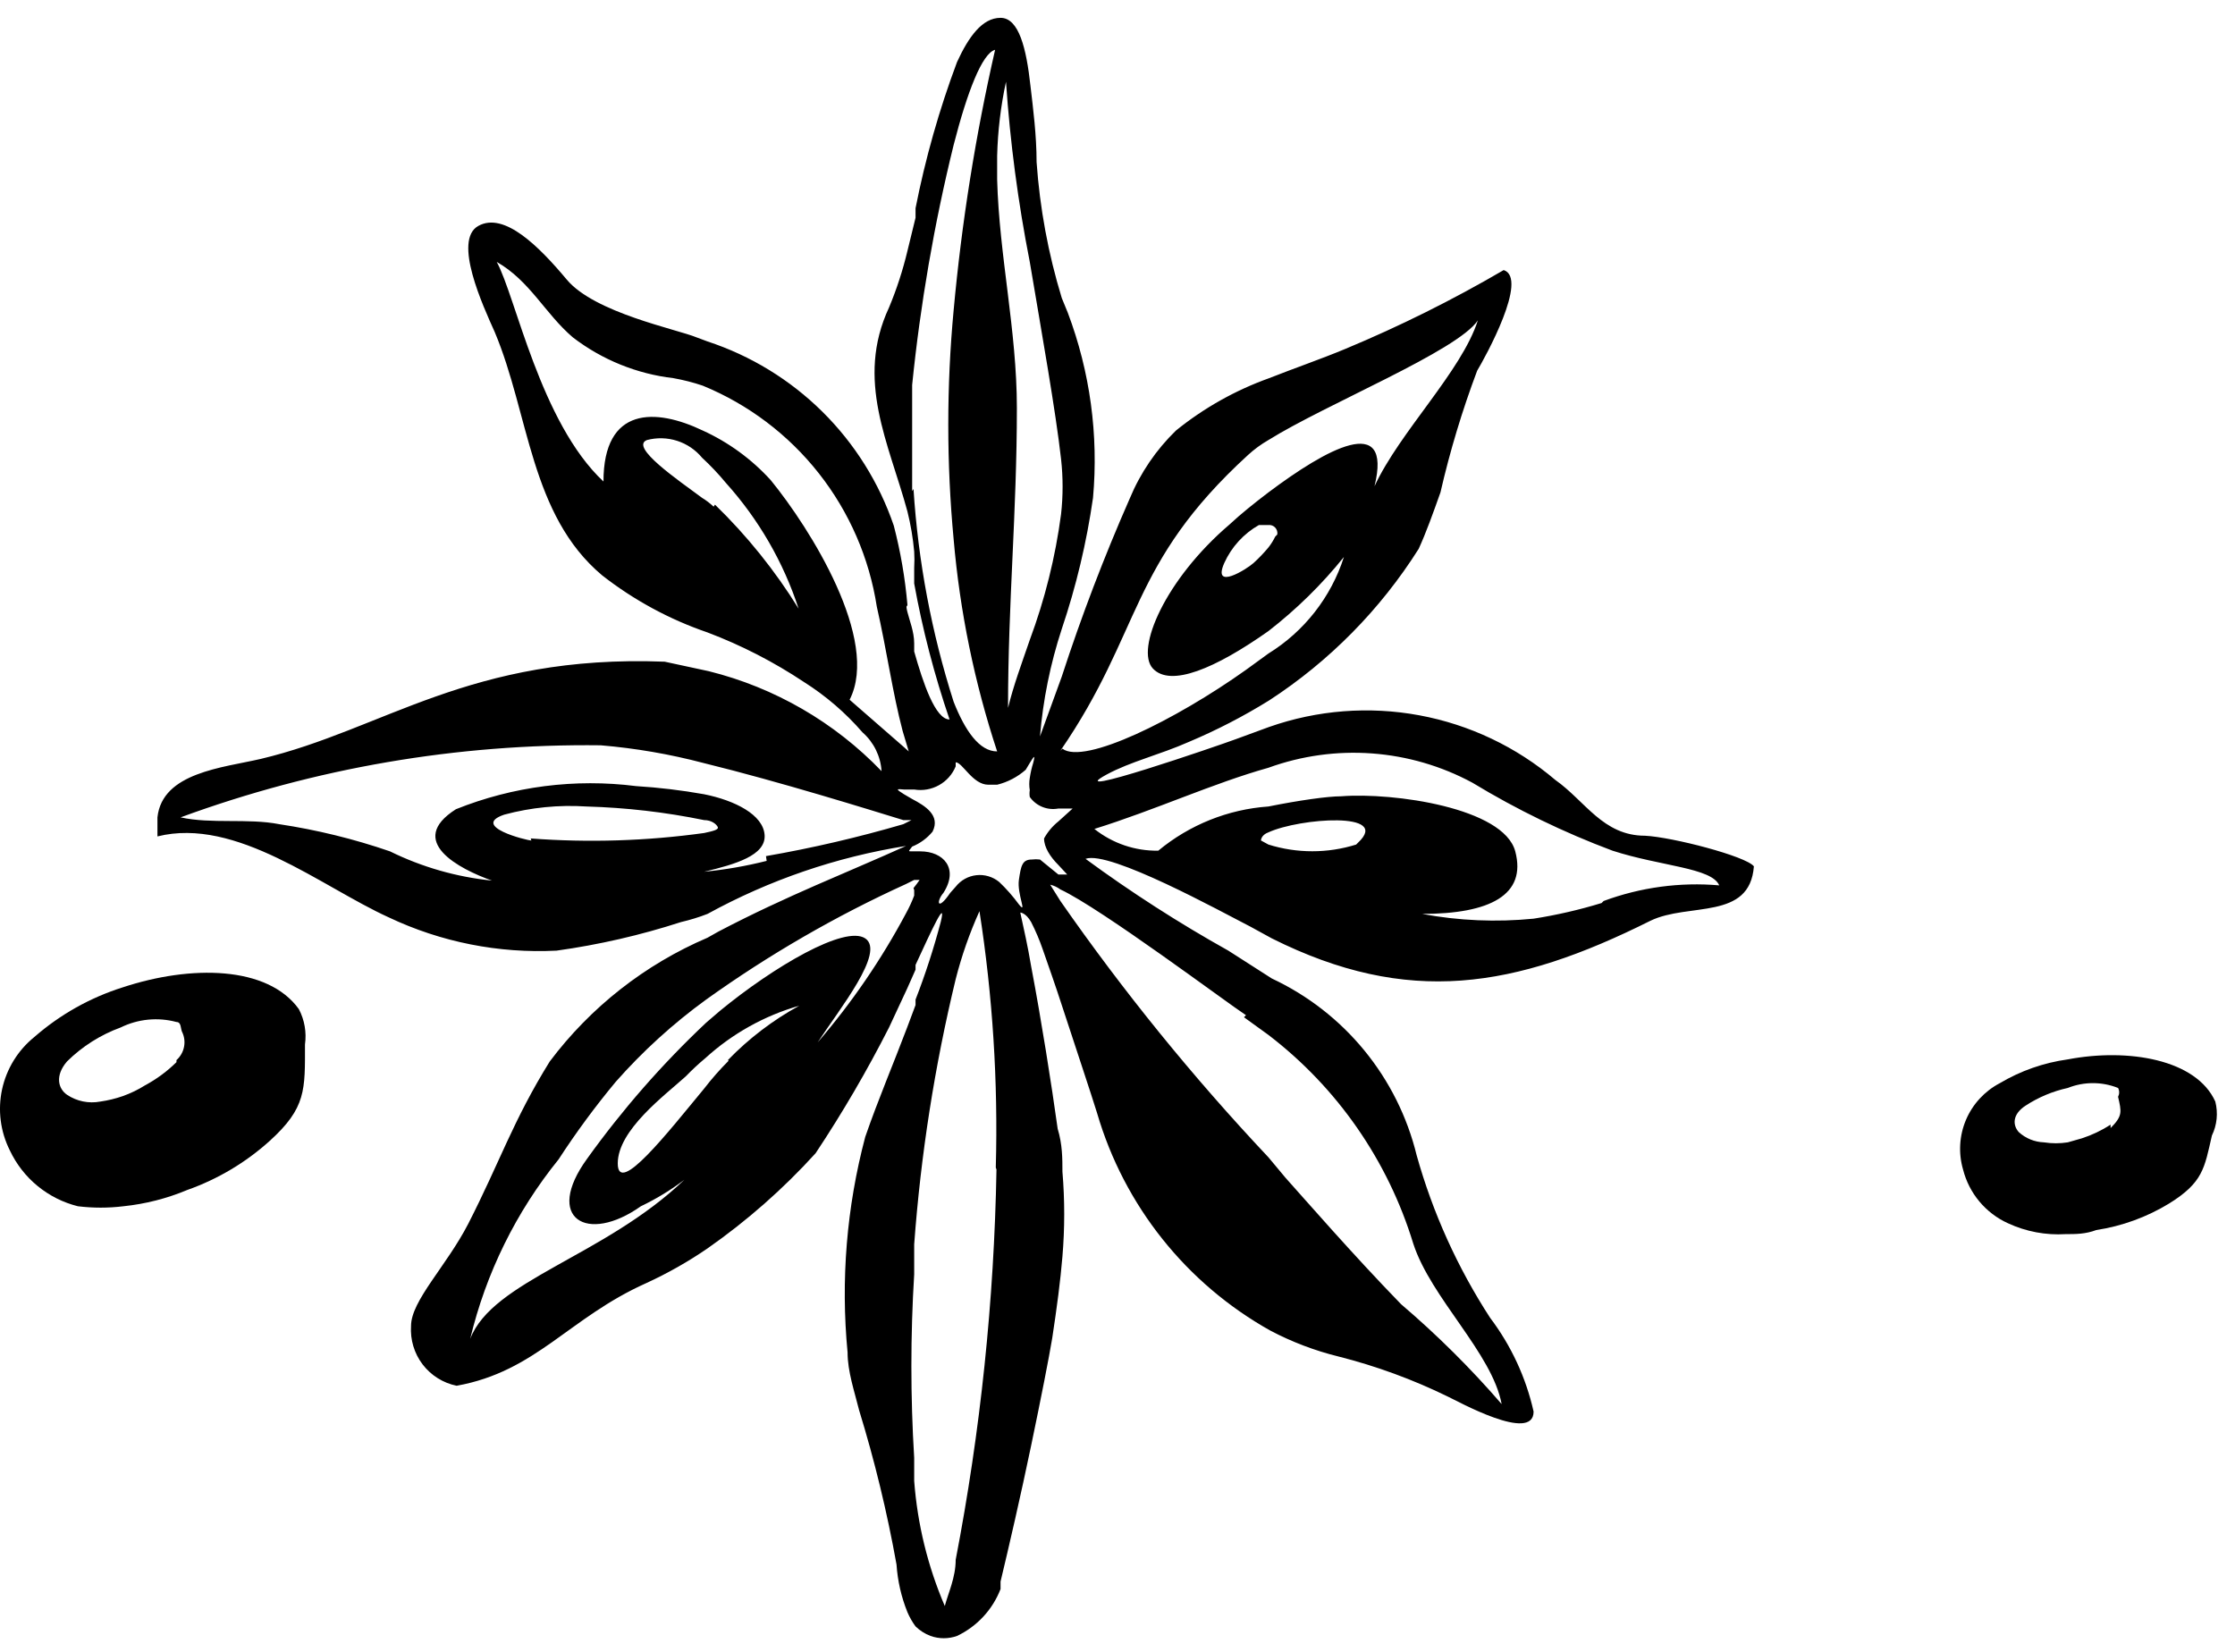
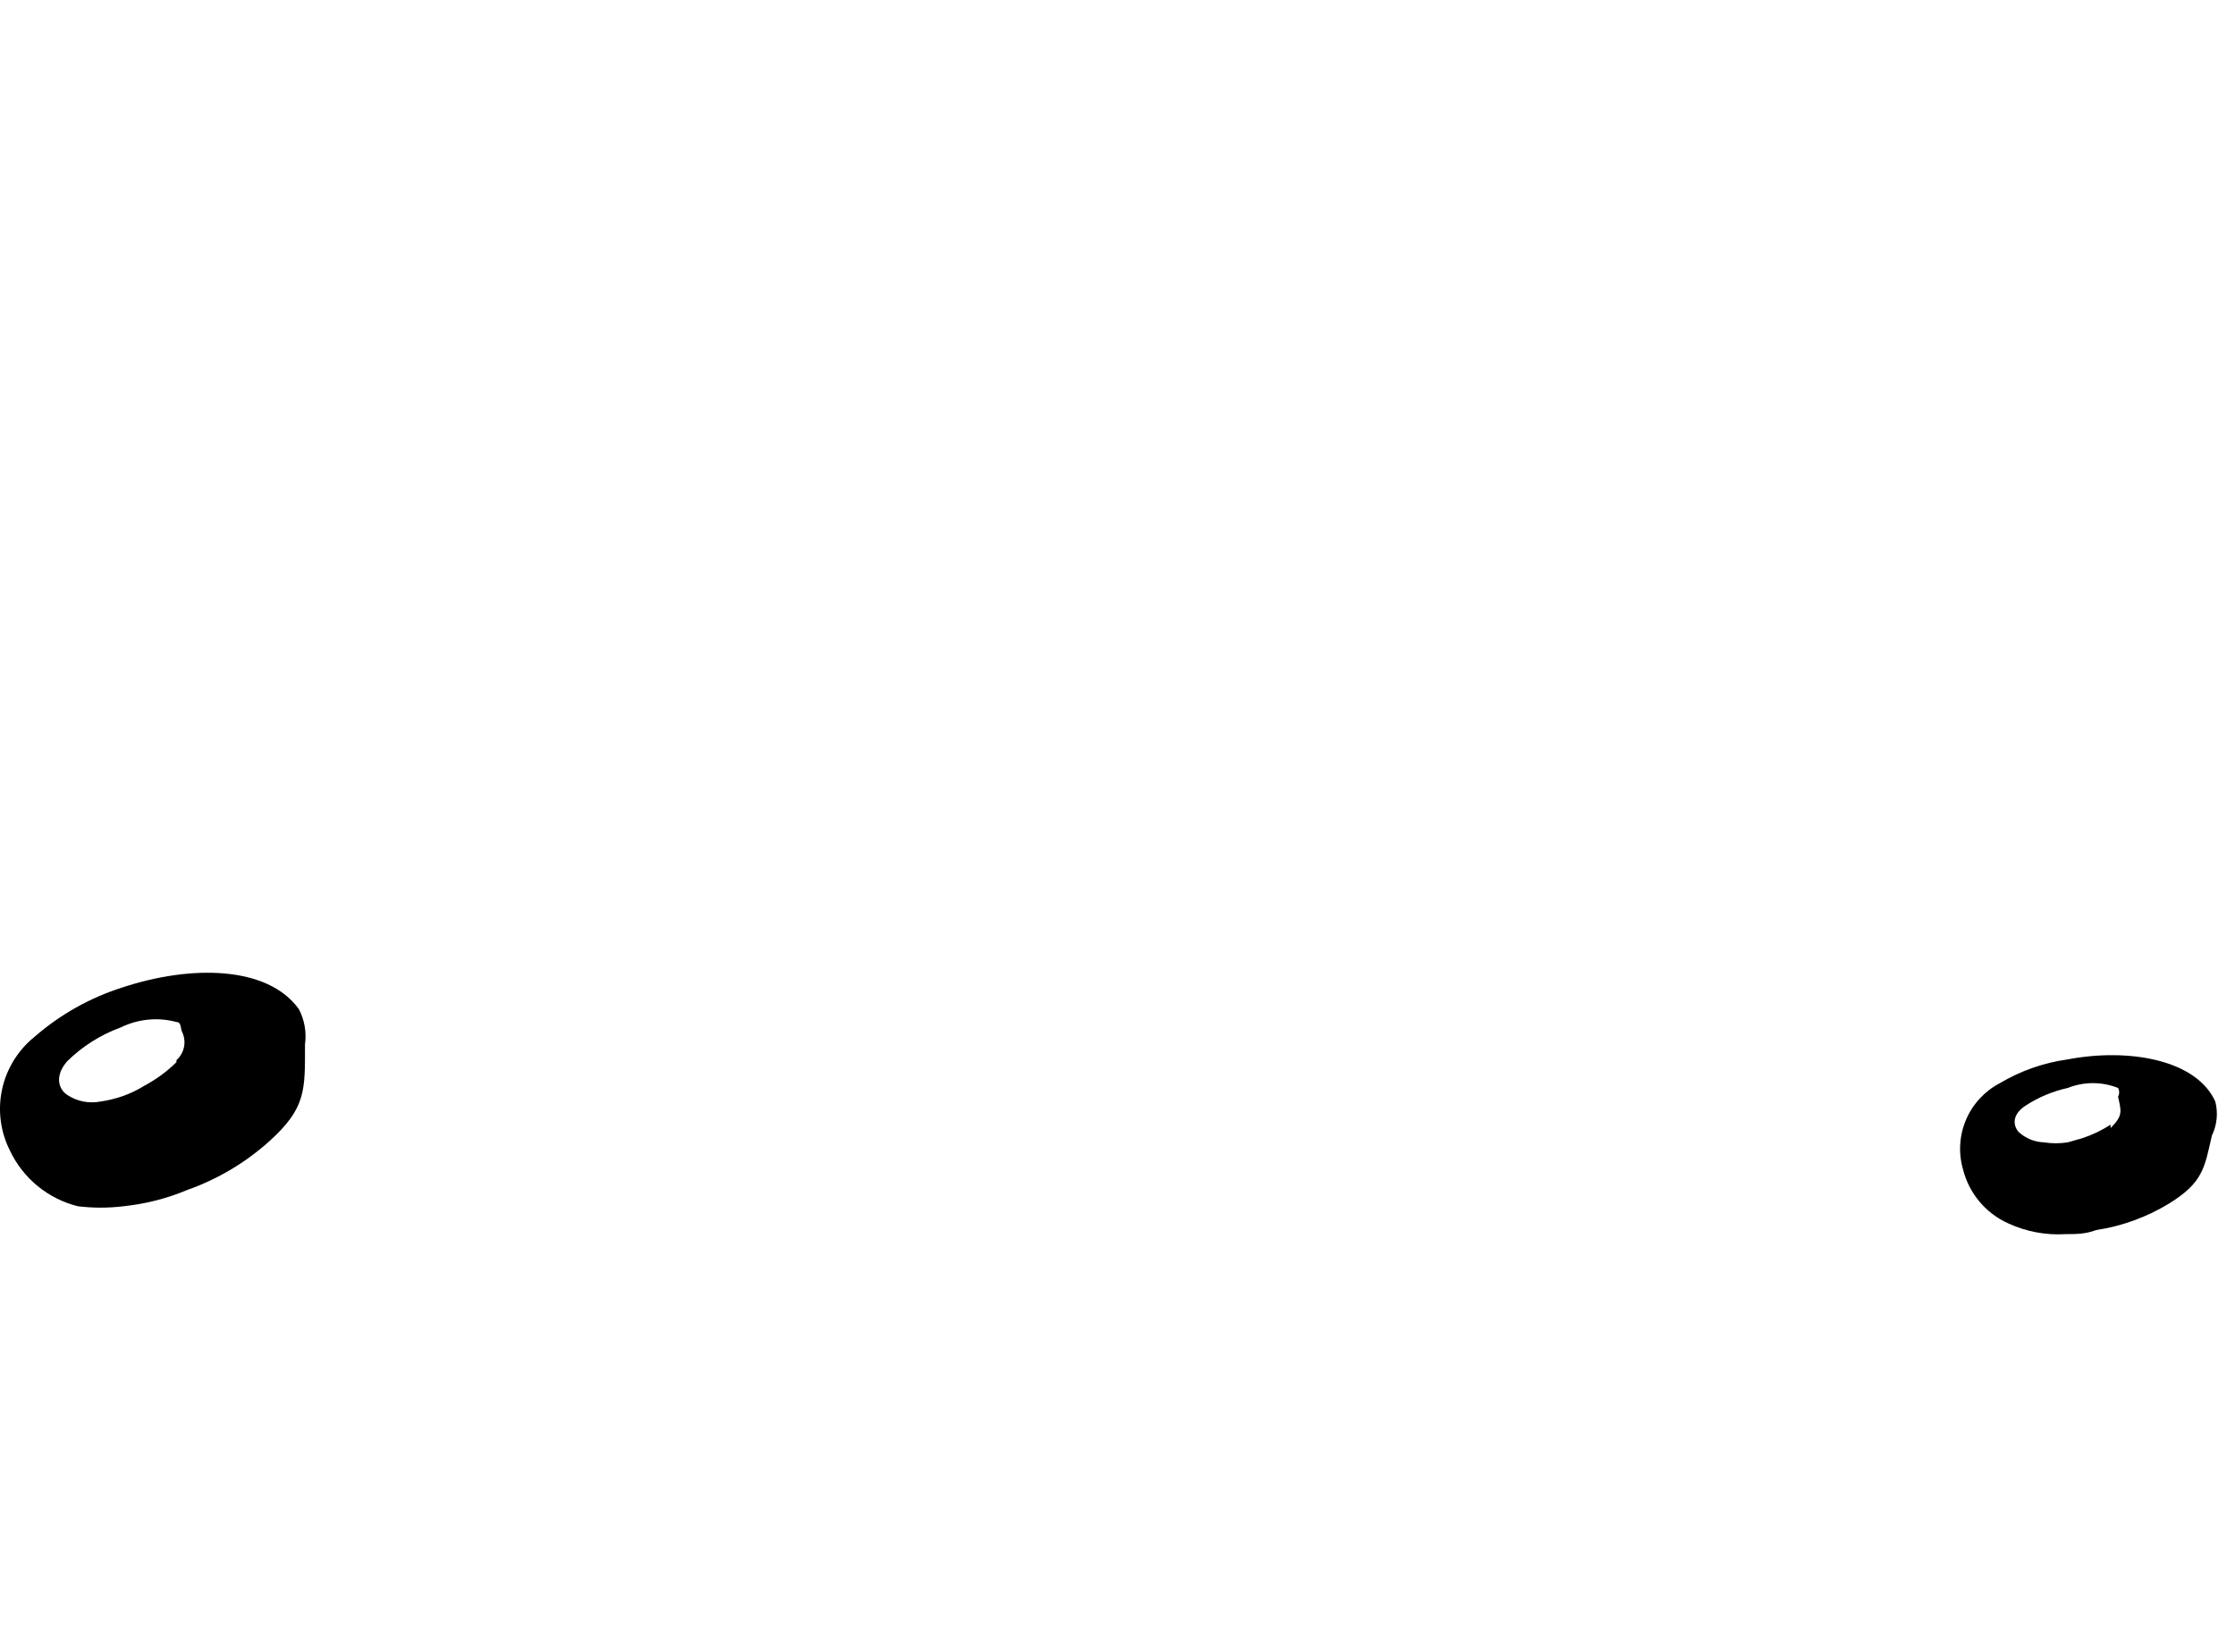
<svg xmlns="http://www.w3.org/2000/svg" width="92" height="68" viewBox="0 0 92 68" fill="none">
  <path fill-rule="evenodd" clip-rule="evenodd" d="M91.189 45.346C90.406 43.611 87.607 43.136 85.116 43.611C84.127 43.748 83.175 44.081 82.317 44.591C81.694 44.918 81.203 45.451 80.927 46.098C80.652 46.746 80.609 47.469 80.806 48.145C80.929 48.629 81.158 49.078 81.478 49.461C81.798 49.844 82.199 50.15 82.653 50.356C83.396 50.701 84.214 50.855 85.032 50.804C85.452 50.804 85.844 50.804 86.291 50.636C87.352 50.475 88.37 50.103 89.286 49.545C90.686 48.677 90.742 48.089 91.049 46.746C91.26 46.311 91.31 45.815 91.189 45.346ZM86.879 46.298C86.513 46.534 86.118 46.723 85.704 46.858L85.116 47.026C84.791 47.077 84.461 47.077 84.136 47.026C83.752 47.013 83.385 46.864 83.101 46.606C82.849 46.326 82.821 45.878 83.381 45.514C83.91 45.169 84.498 44.922 85.116 44.787C85.781 44.522 86.522 44.522 87.187 44.787C87.216 44.843 87.232 44.905 87.232 44.969C87.232 45.032 87.216 45.094 87.187 45.151C87.327 45.766 87.383 45.934 86.879 46.438V46.298Z" fill="black" />
  <path fill-rule="evenodd" clip-rule="evenodd" d="M12.302 41.541C11.014 39.749 7.852 39.721 5.053 40.645C3.712 41.068 2.474 41.763 1.415 42.688C0.738 43.235 0.269 43.997 0.085 44.847C-0.098 45.698 0.016 46.585 0.407 47.362C0.675 47.928 1.064 48.428 1.548 48.824C2.032 49.221 2.599 49.506 3.206 49.657C3.829 49.733 4.458 49.733 5.081 49.657C5.986 49.563 6.873 49.337 7.712 48.985C8.962 48.543 10.113 47.858 11.098 46.97C12.61 45.599 12.554 44.871 12.554 42.996C12.624 42.496 12.536 41.987 12.302 41.541ZM7.264 43.724C6.883 44.101 6.449 44.421 5.977 44.675C5.686 44.858 5.376 45.008 5.053 45.123C4.753 45.227 4.444 45.302 4.13 45.347C3.653 45.437 3.161 45.337 2.758 45.067C2.394 44.815 2.254 44.283 2.758 43.696C3.386 43.075 4.14 42.598 4.969 42.296C5.682 41.946 6.497 41.866 7.264 42.072C7.46 42.072 7.432 42.324 7.488 42.464C7.586 42.657 7.617 42.877 7.576 43.09C7.536 43.303 7.426 43.496 7.264 43.64V43.724Z" fill="black" />
-   <path d="M67.718 34.404C65.983 34.404 65.255 32.976 64.024 32.109C62.422 30.747 60.491 29.829 58.423 29.446C56.356 29.063 54.225 29.229 52.241 29.926L50.87 30.429C50.114 30.709 43.593 32.948 45.552 31.885C46.532 31.353 47.735 31.073 48.938 30.541C50.082 30.059 51.186 29.488 52.241 28.834C54.72 27.222 56.82 25.093 58.398 22.593C58.706 21.921 58.986 21.137 59.294 20.27C59.685 18.568 60.19 16.894 60.805 15.26C61.141 14.7 62.932 11.454 61.897 11.118C59.798 12.345 57.62 13.429 55.376 14.364C54.368 14.784 53.305 15.148 52.241 15.568C50.851 16.066 49.555 16.795 48.407 17.723C47.589 18.517 46.941 19.469 46.504 20.522C45.449 22.918 44.515 25.365 43.705 27.855L42.809 30.317C42.934 28.814 43.235 27.329 43.705 25.895C44.298 24.138 44.729 22.33 44.992 20.494C45.225 17.91 44.871 15.308 43.957 12.881L43.705 12.265C43.149 10.444 42.802 8.567 42.669 6.668C42.669 5.576 42.529 4.485 42.417 3.533C42.249 1.994 41.942 0.734 41.186 0.734C40.43 0.734 39.87 1.518 39.395 2.553C38.662 4.509 38.091 6.522 37.687 8.571V8.963L37.352 10.334C37.163 11.128 36.91 11.904 36.596 12.657C35.197 15.652 36.596 18.255 37.352 21.053C37.488 21.596 37.581 22.148 37.631 22.705C37.645 22.928 37.645 23.153 37.631 23.376V24.02C37.975 25.92 38.462 27.791 39.087 29.618C38.499 29.618 37.995 28.106 37.631 26.819V26.483C37.631 26.007 37.435 25.532 37.352 25.196C37.268 24.86 37.352 25 37.352 24.888C37.256 23.792 37.069 22.706 36.792 21.641C36.188 19.87 35.181 18.262 33.85 16.946C32.519 15.63 30.901 14.641 29.123 14.056L28.675 13.889C27.864 13.553 24.477 12.881 23.33 11.51C22.182 10.138 20.755 8.711 19.691 9.299C18.628 9.886 19.887 12.601 20.363 13.665C21.79 17.051 21.818 21.193 24.785 23.684C26.09 24.704 27.556 25.499 29.123 26.035C30.521 26.564 31.854 27.25 33.097 28.078C33.997 28.647 34.808 29.345 35.504 30.149C35.967 30.556 36.249 31.13 36.288 31.745C34.353 29.732 31.889 28.305 29.179 27.631L27.36 27.239C19.327 26.931 15.801 30.038 10.735 31.241C9.168 31.605 6.677 31.801 6.481 33.648V34.152C6.481 34.152 6.481 34.348 6.481 34.432C9.728 33.62 13.226 36.503 15.997 37.762C18.152 38.784 20.527 39.255 22.91 39.134C24.648 38.893 26.362 38.499 28.032 37.958C28.403 37.872 28.768 37.76 29.123 37.622C31.666 36.226 34.431 35.279 37.296 34.824C34.889 35.915 32.398 36.867 29.571 38.35L29.123 38.602C26.55 39.702 24.311 41.459 22.63 43.696C21.119 46.13 20.587 47.81 19.271 50.385C18.376 52.12 16.92 53.547 16.92 54.583C16.882 55.151 17.051 55.714 17.395 56.166C17.74 56.619 18.238 56.932 18.796 57.046C22.07 56.458 23.414 54.247 26.604 52.82C27.483 52.416 28.326 51.939 29.123 51.392C30.748 50.256 32.241 48.942 33.573 47.474C34.68 45.808 35.689 44.079 36.596 42.296L37.352 40.673L37.687 39.917V39.721C38.359 38.266 38.975 36.922 38.723 37.958C38.437 39.04 38.092 40.105 37.687 41.149V41.373L37.352 42.268C36.792 43.752 36.148 45.263 35.616 46.802C34.849 49.693 34.603 52.697 34.889 55.674C34.889 56.458 35.169 57.27 35.364 58.053C36.005 60.138 36.519 62.26 36.904 64.407C36.949 65.079 37.1 65.74 37.352 66.366C37.441 66.574 37.553 66.771 37.687 66.953C37.864 67.125 38.073 67.258 38.303 67.345C38.656 67.471 39.042 67.471 39.395 67.345C40.217 66.955 40.858 66.263 41.186 65.414V65.106C41.522 63.707 42.026 61.524 42.445 59.509C42.865 57.494 43.173 55.926 43.313 55.087C43.509 53.799 43.649 52.736 43.733 51.728C43.831 50.564 43.831 49.394 43.733 48.23C43.733 47.698 43.733 47.11 43.537 46.466C43.285 44.647 42.865 41.988 42.445 39.777C42.305 38.938 42.138 38.21 41.998 37.566C41.998 37.566 42.221 37.566 42.445 37.958C42.63 38.32 42.789 38.694 42.921 39.078C43.145 39.721 43.453 40.589 43.733 41.457C44.292 43.164 44.908 45.011 45.16 45.823C46.272 49.629 48.835 52.845 52.297 54.779C53.184 55.245 54.123 55.602 55.096 55.842C56.651 56.235 58.161 56.789 59.602 57.494C59.966 57.661 63.128 59.425 63.128 58.109C62.814 56.709 62.203 55.392 61.337 54.247C59.997 52.183 58.977 49.928 58.314 47.558C57.928 45.976 57.192 44.502 56.16 43.242C55.129 41.983 53.828 40.971 52.353 40.281L50.562 39.134C48.526 37.997 46.563 36.735 44.684 35.355C45.664 34.991 50.282 37.538 51.485 38.154L52.353 38.63C57.951 41.429 62.345 40.701 67.942 37.902C69.51 37.146 72.028 37.902 72.196 35.663C71.861 35.243 68.838 34.46 67.718 34.404ZM41.046 6.416C41.072 5.39 41.194 4.368 41.41 3.365C41.579 5.856 41.907 8.333 42.389 10.782C42.893 13.777 43.453 16.911 43.677 18.898C43.761 19.652 43.761 20.412 43.677 21.165C43.443 22.934 43.011 24.671 42.389 26.343C42.053 27.323 41.718 28.218 41.494 29.142C41.494 24.804 41.858 21.109 41.858 16.799C41.858 13.609 41.13 10.53 41.046 7.395V6.416ZM37.547 20.214C37.547 19.766 37.547 19.374 37.547 19.01V18.451C37.547 18.059 37.547 17.583 37.547 17.079C37.547 16.575 37.547 16.296 37.547 15.848C37.885 12.519 38.455 9.217 39.255 5.968C39.815 3.785 40.43 2.19 40.962 2.05C40.155 5.581 39.585 9.162 39.255 12.769C38.961 15.906 38.961 19.064 39.255 22.201C39.511 25.171 40.112 28.102 41.046 30.933C40.318 30.933 39.73 30.093 39.255 28.89C38.347 26.049 37.793 23.107 37.603 20.13L37.547 20.214ZM29.375 20.858C29.23 20.72 29.07 20.598 28.899 20.494C27.92 19.766 25.904 18.395 26.632 18.115C27.04 18.007 27.47 18.018 27.872 18.147C28.274 18.276 28.63 18.517 28.899 18.842C29.248 19.165 29.576 19.511 29.879 19.878C31.227 21.376 32.248 23.14 32.873 25.056C31.906 23.492 30.75 22.054 29.431 20.774L29.375 20.858ZM34.973 28.806C36.232 26.343 33.349 21.753 31.726 19.766C30.941 18.902 29.989 18.207 28.927 17.723C26.996 16.799 24.841 16.715 24.841 19.822C22.238 17.387 21.231 12.209 20.447 10.782C21.818 11.566 22.434 12.909 23.581 13.889C24.785 14.812 26.217 15.393 27.724 15.568C28.132 15.641 28.534 15.743 28.927 15.876C30.803 16.647 32.449 17.889 33.704 19.483C34.959 21.076 35.782 22.967 36.092 24.972C36.512 26.819 36.736 28.498 37.156 30.093L37.407 30.933L37.156 30.709L34.973 28.806ZM21.874 34.599C21.678 34.599 19.355 34.012 20.755 33.536C21.858 33.239 23.002 33.126 24.141 33.2C25.768 33.246 27.389 33.433 28.983 33.76C29.291 33.76 29.487 33.928 29.543 34.04C29.599 34.152 29.375 34.208 28.983 34.292C26.619 34.62 24.227 34.695 21.846 34.516L21.874 34.599ZM31.558 35.439C30.712 35.652 29.851 35.802 28.983 35.887C30.271 35.579 31.53 35.215 31.474 34.376C31.418 33.536 30.243 32.948 28.983 32.696C28.057 32.531 27.123 32.419 26.184 32.361C23.672 32.042 21.119 32.369 18.768 33.312C16.697 34.627 18.907 35.775 20.251 36.251C18.791 36.102 17.369 35.695 16.053 35.047C14.569 34.536 13.042 34.162 11.491 33.928C10.203 33.676 8.692 33.928 7.433 33.648C12.969 31.614 18.831 30.609 24.729 30.681C26.156 30.801 27.57 31.044 28.955 31.409C32.146 32.193 35.812 33.34 37.184 33.76H37.52L37.184 33.928C35.325 34.472 33.438 34.911 31.53 35.243L31.558 35.439ZM29.991 43.668C29.631 44.028 29.294 44.412 28.983 44.815C27.5 46.606 25.429 49.265 25.429 47.894C25.429 46.522 27.36 45.095 28.227 44.311C28.484 44.045 28.755 43.792 29.039 43.556C30.144 42.55 31.465 41.812 32.901 41.401C31.815 41.995 30.824 42.75 29.963 43.64L29.991 43.668ZM37.631 36.643C37.631 36.643 37.631 36.783 37.631 36.867C37.537 37.117 37.425 37.36 37.296 37.594C36.283 39.496 35.063 41.279 33.657 42.912C34.553 41.541 36.456 39.19 35.616 38.63C34.777 38.07 31.838 39.805 29.655 41.596L29.067 42.1C27.258 43.804 25.618 45.678 24.169 47.698C22.378 50.161 24.169 51.224 26.38 49.657C27.013 49.355 27.613 48.989 28.172 48.565C24.869 51.728 20.279 52.708 19.355 55.115C20.002 52.411 21.245 49.887 22.994 47.726C23.714 46.617 24.499 45.552 25.345 44.535C26.457 43.273 27.706 42.138 29.067 41.149C31.649 39.3 34.405 37.706 37.296 36.391L37.631 36.223H37.855C37.776 36.338 37.692 36.45 37.603 36.559L37.631 36.643ZM41.018 48.146C40.922 53.539 40.36 58.914 39.339 64.211C39.339 64.938 39.031 65.582 38.891 66.114C38.189 64.479 37.764 62.739 37.631 60.964V60.013C37.477 57.496 37.477 54.972 37.631 52.456V51.224C37.901 47.545 38.472 43.895 39.339 40.309C39.583 39.349 39.911 38.413 40.318 37.51C40.862 41 41.087 44.532 40.99 48.062L41.018 48.146ZM42.809 35.383C42.698 35.369 42.585 35.369 42.473 35.383C42.081 35.383 42.026 35.635 41.941 36.223C41.858 36.811 42.305 37.678 41.941 37.23C41.699 36.899 41.428 36.59 41.13 36.307C41 36.2 40.85 36.121 40.69 36.073C40.529 36.025 40.36 36.009 40.193 36.028C40.026 36.046 39.865 36.097 39.718 36.179C39.571 36.261 39.442 36.371 39.339 36.503L39.115 36.755C38.583 37.538 38.527 37.118 38.835 36.755C39.479 35.747 38.835 35.047 37.883 35.047H37.547C37.352 35.047 37.407 35.047 37.547 34.851C37.874 34.719 38.163 34.507 38.387 34.236C38.723 33.564 38.079 33.172 37.547 32.892L37.212 32.696C36.848 32.472 36.904 32.472 37.212 32.501H37.631C37.982 32.559 38.341 32.496 38.651 32.323C38.962 32.151 39.204 31.877 39.339 31.549V31.381C39.619 31.381 40.038 32.304 40.682 32.304H41.046C41.481 32.197 41.885 31.985 42.221 31.689L42.389 31.409C42.529 31.185 42.641 30.989 42.529 31.409C42.466 31.61 42.42 31.816 42.389 32.025C42.361 32.191 42.361 32.362 42.389 32.528C42.374 32.621 42.374 32.716 42.389 32.808C42.519 32.992 42.699 33.134 42.907 33.218C43.116 33.303 43.344 33.325 43.565 33.284H44.153C44.153 33.284 43.873 33.536 43.565 33.816C43.325 34.008 43.125 34.246 42.977 34.516C42.977 34.879 43.229 35.271 43.565 35.607L43.929 35.999C43.929 35.999 43.929 35.999 43.565 35.999L42.809 35.383ZM51.206 41.876L52.213 42.604C55.049 44.775 57.133 47.78 58.175 51.196C58.902 53.435 61.421 55.702 61.813 57.801C60.539 56.327 59.154 54.952 57.671 53.687C55.684 51.644 53.669 49.321 52.913 48.481L52.213 47.642C49.102 44.34 46.24 40.814 43.649 37.09L43.229 36.419C43.381 36.455 43.524 36.522 43.649 36.615C45.328 37.398 50.478 41.261 51.289 41.792L51.206 41.876ZM43.649 30.905C47.035 25.979 46.448 23.236 51.373 18.73C51.63 18.495 51.911 18.288 52.213 18.115C54.592 16.631 59.994 14.448 60.833 13.189C60.162 15.288 57.615 17.779 56.579 20.018C57.335 16.939 54.564 18.506 52.213 20.27C51.625 20.718 51.066 21.165 50.618 21.585C47.959 23.852 46.727 26.735 47.455 27.519C48.183 28.302 50.03 27.519 52.213 25.979C53.364 25.087 54.407 24.063 55.32 22.929C54.791 24.581 53.689 25.991 52.213 26.903L51.289 27.575C48.379 29.646 44.628 31.493 43.733 30.821L43.649 30.905ZM52.493 22.089C52.416 22.248 52.322 22.398 52.213 22.537C52.023 22.765 51.817 22.98 51.597 23.18C51.318 23.432 49.89 24.328 50.394 23.18C50.691 22.52 51.191 21.971 51.821 21.613H52.213C52.265 21.608 52.317 21.615 52.365 21.633C52.413 21.652 52.457 21.681 52.492 21.719C52.527 21.757 52.553 21.802 52.568 21.852C52.583 21.902 52.586 21.954 52.577 22.005L52.493 22.089ZM55.824 34.767C54.648 35.135 53.389 35.135 52.213 34.767L51.905 34.599C51.905 34.599 51.905 34.376 52.213 34.264C53.501 33.676 57.279 33.396 55.907 34.684L55.824 34.767ZM65.927 37.174C65.011 37.455 64.075 37.67 63.128 37.818C61.597 37.97 60.051 37.904 58.538 37.622C61.337 37.622 62.849 36.839 62.373 35.047C61.897 33.256 57.363 32.612 55.208 32.78C54.648 32.78 53.473 32.948 52.213 33.2C50.549 33.317 48.963 33.954 47.679 35.019C46.725 35.035 45.795 34.718 45.048 34.124C47.567 33.34 49.918 32.249 52.213 31.605C53.577 31.11 55.03 30.91 56.477 31.016C57.924 31.122 59.332 31.532 60.609 32.221C62.44 33.331 64.37 34.268 66.375 35.019C68.362 35.663 70.461 35.719 70.769 36.447C69.155 36.307 67.53 36.527 66.011 37.09L65.927 37.174Z" fill="black" />
</svg>